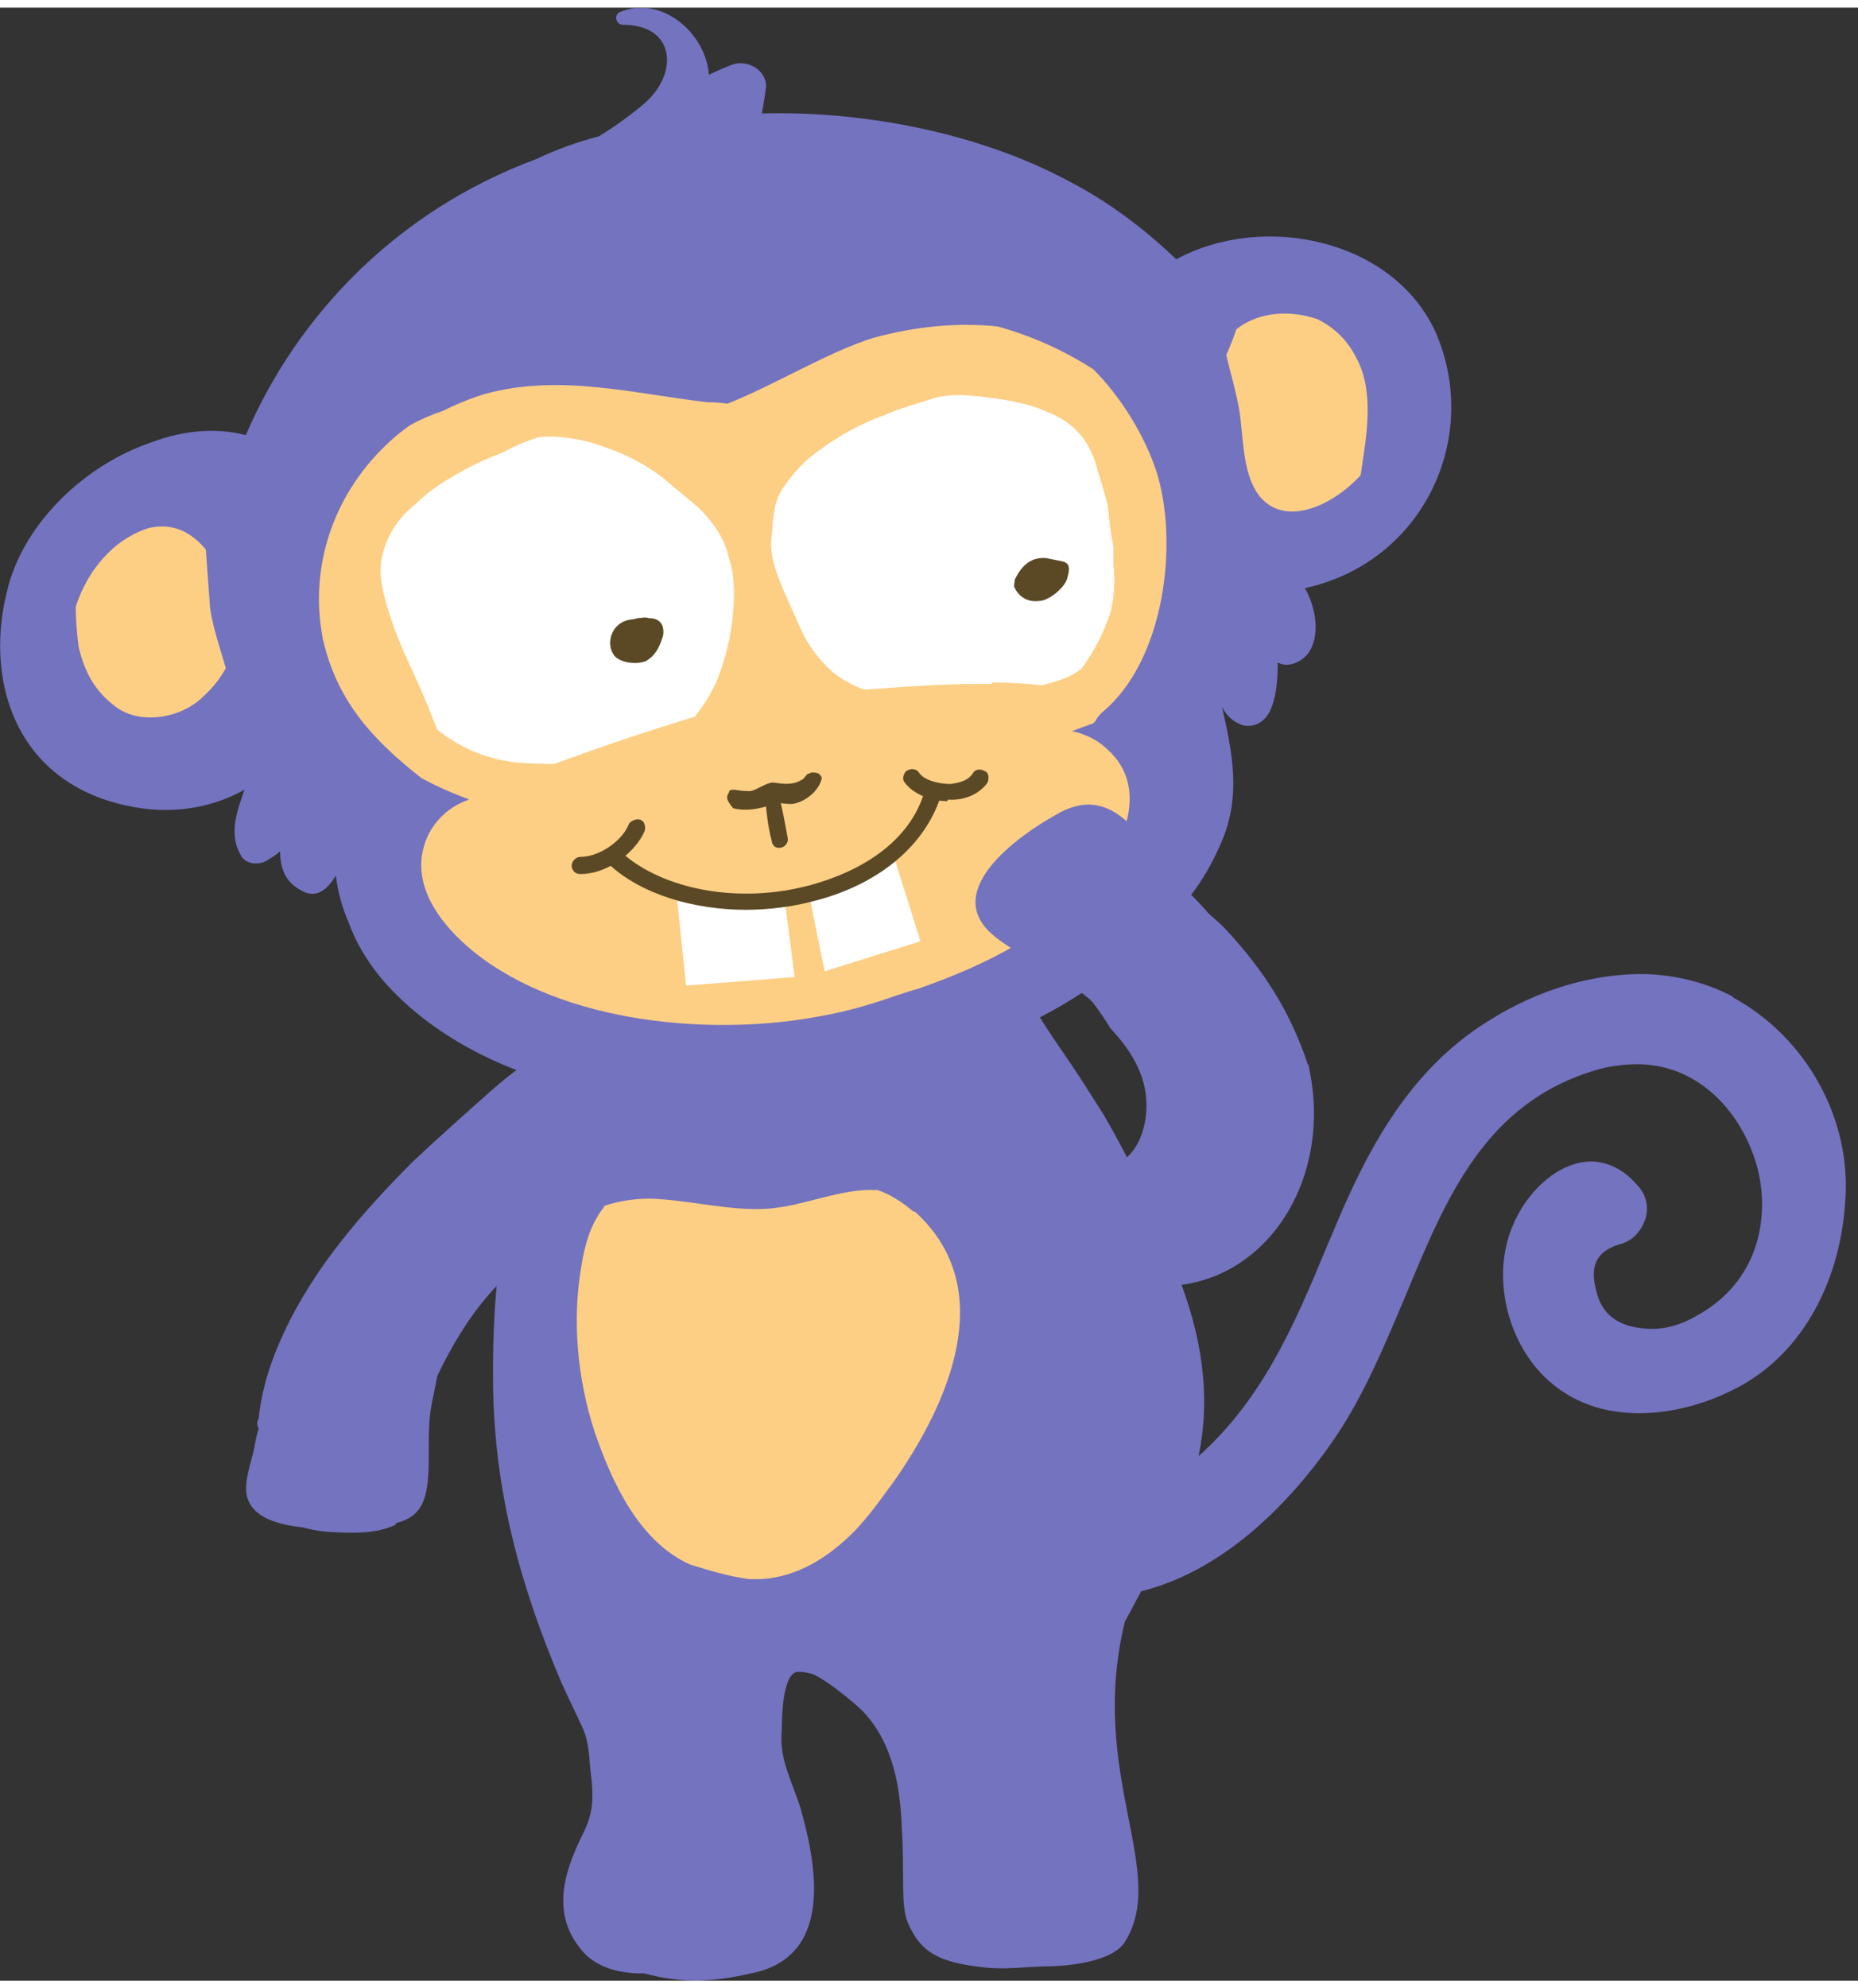
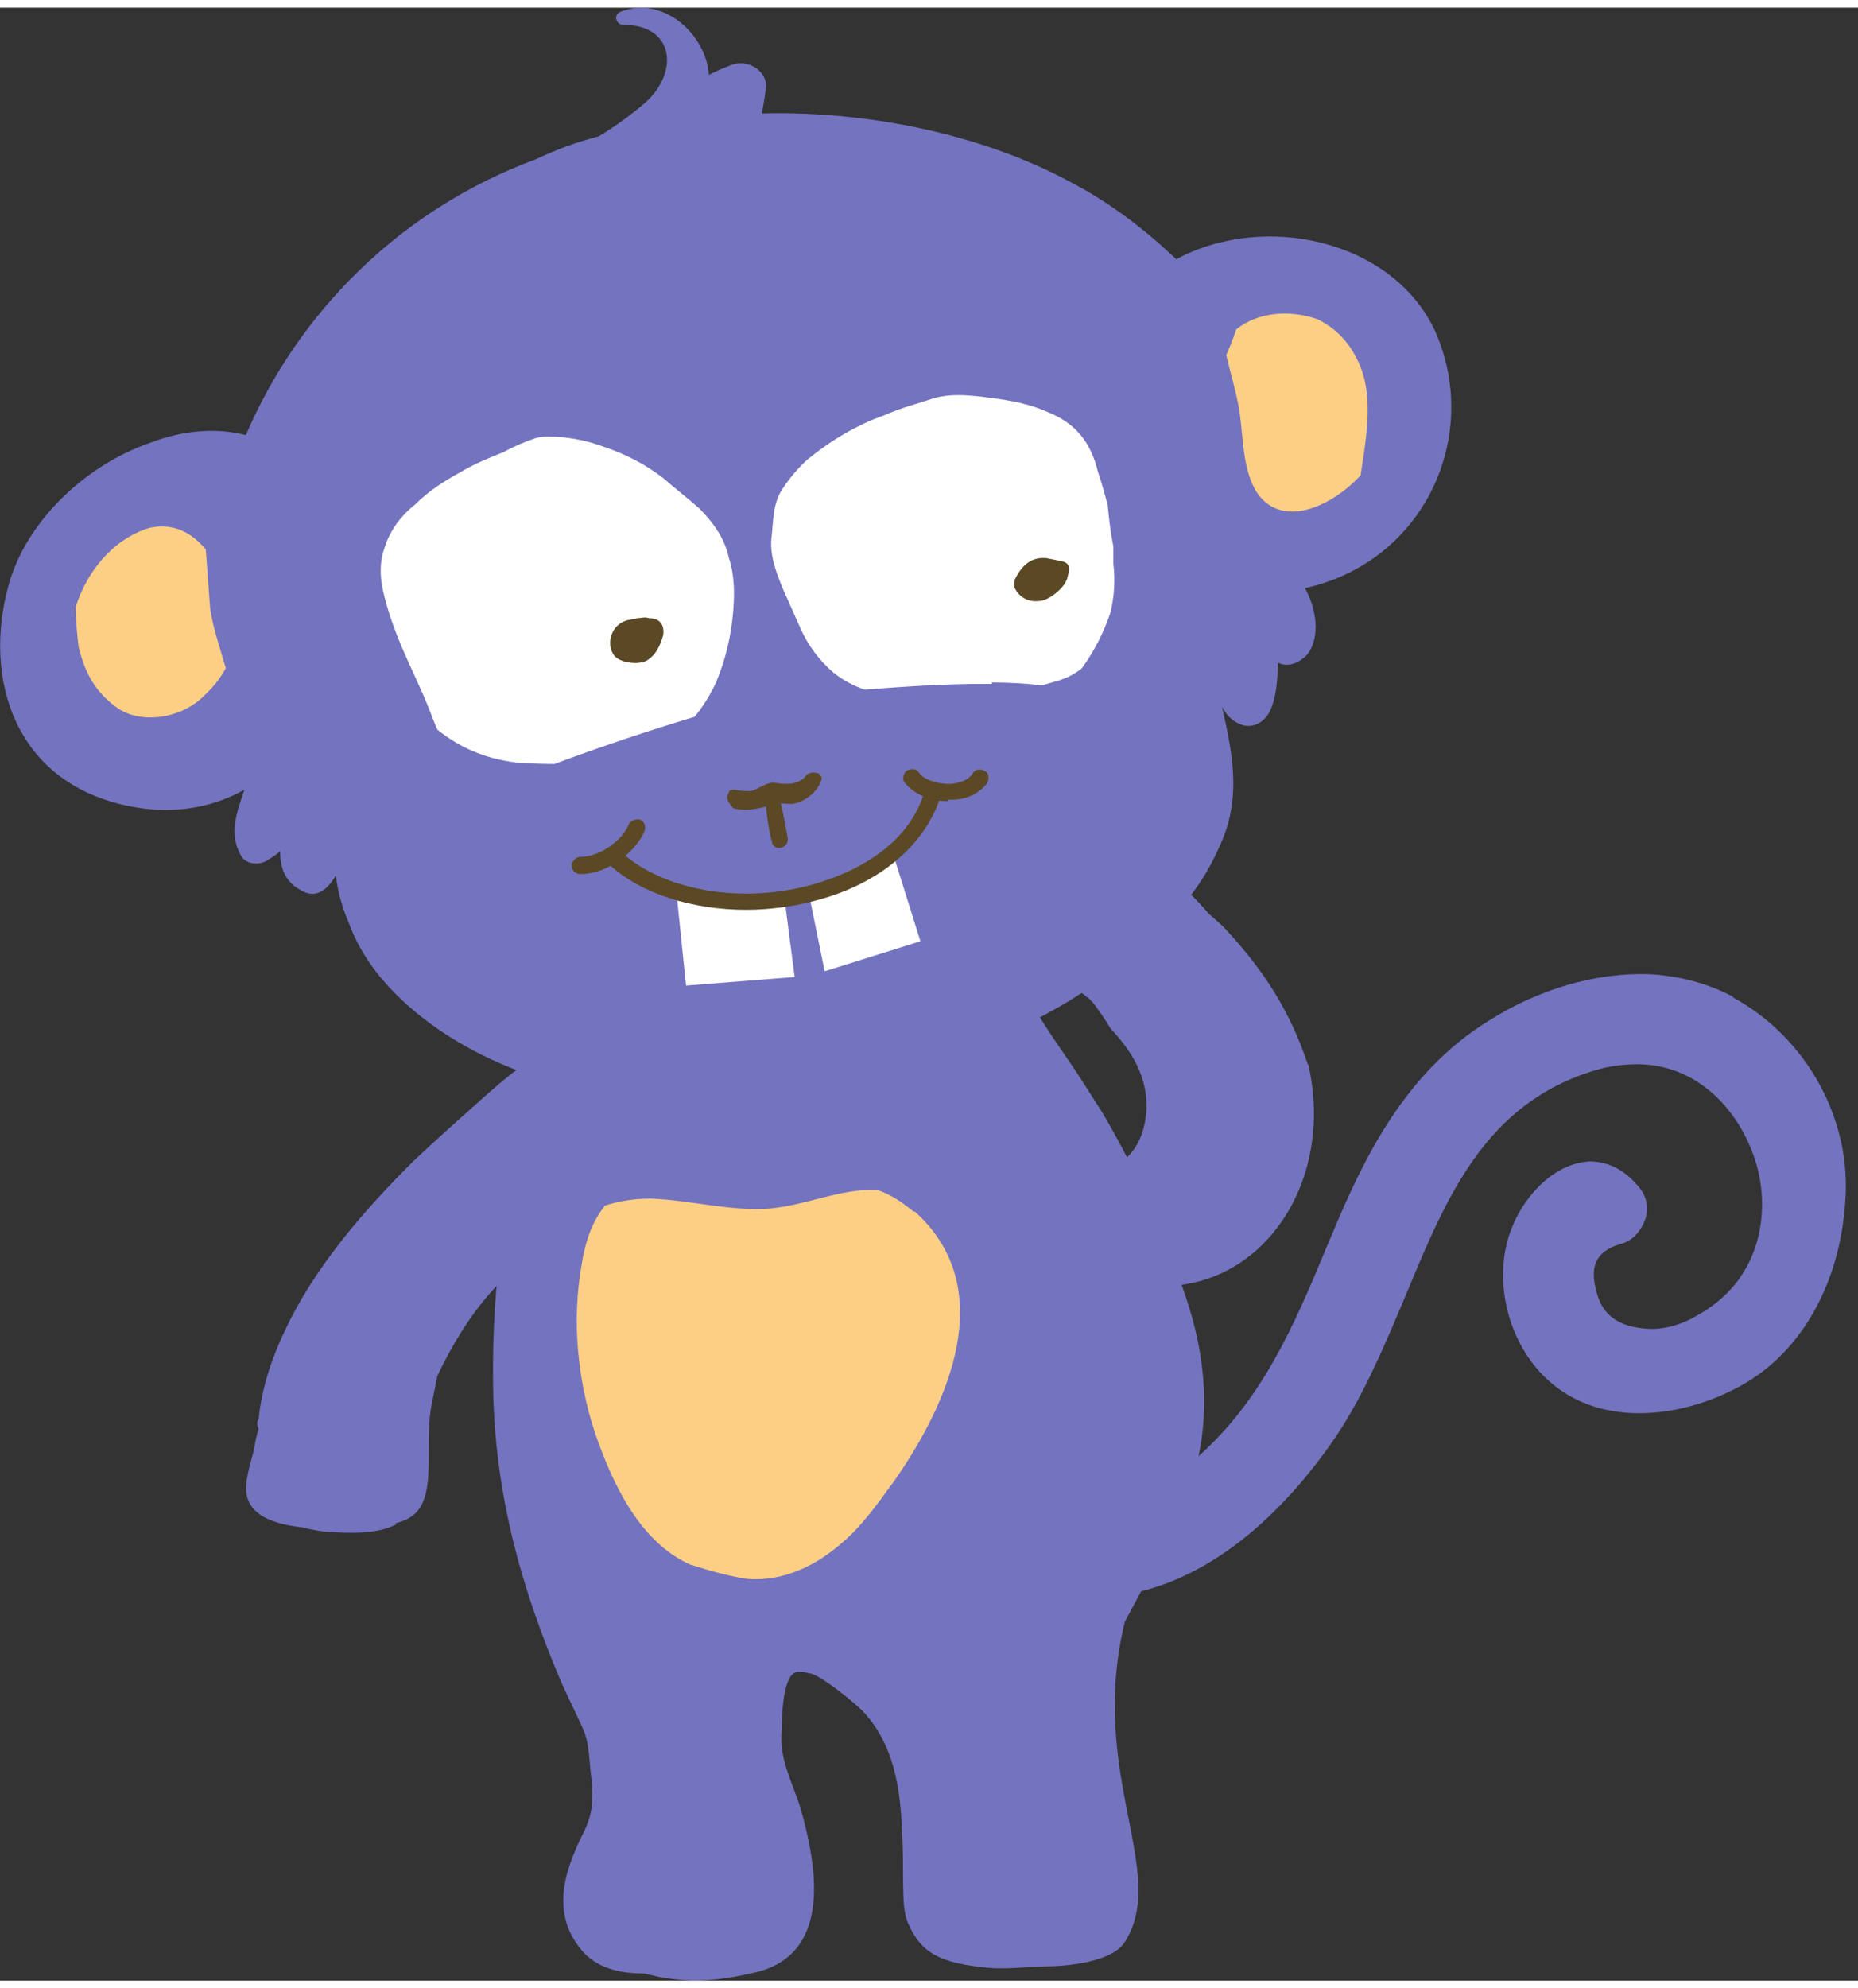
<svg xmlns="http://www.w3.org/2000/svg" version="1.2" viewBox="0 0 130 138" width="43" height="46">
  <rect x="0" y="0" width="130" height="138" fill="#333333" stroke="none" />
  <title>monkie-2d37bf</title>
  <defs>
    <clipPath id="cp1">
      <path d="m0 0h129.16v138h-129.16z" />
    </clipPath>
  </defs>
  <style>
		.s0 { fill: #7473c0 } 
		.s1 { fill: #fdcf85 } 
		.s2 { fill: #ffffff } 
		.s3 { fill: #5b4926 } 
	</style>
  <g id="Clip-Path" clip-path="url(#cp1)">
    <g>
      <path class="s0" d="m45.4 81.5c0 0 0.1-0.2 0.2-0.3q0.5-0.7 0.9-1.5 0.2-0.3 0.4-0.7 0.1-0.1 0.1-0.3 0 0 0.1 0 0.3-0.8 0.4-1.6 0-0.1 0.1-0.3 0 0 0 0 0-0.3 0-0.6 0-0.2 0-0.4 0-0.1 0-0.1-0.1-0.4-0.2-0.7c0-0.1-0.1-0.1-0.1-0.2q0-0.1-0.1-0.2-0.2-0.3-0.4-0.6c-1.4-2.3-4-2.7-6.5-2-2.3 0.8-4.3 2.3-6.1 3.9-1.8 1.6-3.6 3.2-5.3 4.8-3.5 3.5-6.9 7.4-9 11.9-0.9 1.9-1.6 4-1.8 6.1q-0.2 0.3 0 0.7-0.2 0.6-0.3 1.3c-0.2 1-0.8 2.5-0.5 3.5 0.4 1.4 2.1 1.9 3.9 2.1q0.7 0.2 1.6 0.3c1.6 0.1 3.5 0.2 4.9-0.5 0 0 0-0.1 0-0.1 2-0.5 2.3-1.9 2.3-4.7q0-0.1 0-0.2c0-1.2 0-2.4 0.2-3.4q0.2-1 0.4-2c1-2.1 2.2-4.1 3.7-5.8q0.6-0.7 1.4-1.4 0.3-0.3 0.7-0.6c1.2-0.7 2.3-1.5 3.5-2.2 2-1.2 4-2.4 5.5-4.2" />
      <path class="s0" d="m77.2 77.4q-0.7-1.1-1.4-2.2c-1.4-2.2-3-4.2-4.1-6.5-1-1.9-0.9-6.6-1.9-7.8-0.7-0.9-1.5-1.6-2.4-2.3q-2.5-0.8-5.1-1.2-1.4-0.2-2.9-0.3-2.3 0.6-4.5 1.4-2.5 1.5-5.2 2.6c-2 0.9-4 2.5-5.9 4.3-2.1 3.1-4 6.2-5.5 9.6-3 6.7-3.9 14.1-3.8 21.4 0.1 7.4 1.9 14 4.8 20.8 0.5 1.1 1 2.1 1.5 3.2 0.5 1.2 0.4 2.3 0.6 3.6 0.1 1.4 0.1 2.3-0.6 3.7-1.4 2.8-2.3 5.8 0.1 8.4 1.1 1.1 2.6 1.4 4.2 1.4 2.6 0.7 4.8 0.6 7.4 0 5.8-1.1 4.7-7.4 3.5-11.6-0.6-1.9-1.5-3.4-1.3-5.4 0-0.6 0-4.2 1.2-4.1 0.1 0 0.4 0 0.7 0.1 0.7 0 3.5 2.3 3.9 2.8 2 2.2 2.5 5.2 2.6 8.1 0.2 2.9-0.1 5.3 0.4 6.5 0.8 1.9 1.9 2.6 4.1 3 2.4 0.4 3 0.2 5.5 0.1 1.6 0 4.7-0.3 5.6-1.7 3.1-4.9-2.6-11.7 0-22.4 1.6-3 3.3-6 4.5-9.3 1.5-4.1 1.3-8.5 0-12.7-1.5-4.7-3.5-9.2-6-13.5" />
      <path class="s0" d="m100.4 22.6c-3-6.4-12-8.3-18.1-5-2.2-2.1-4.7-4-7.4-5.4-5.7-3.1-13.6-5-21.6-4.8q0.2-1 0.3-1.9c0-1.2-1.4-1.9-2.4-1.5q-0.8 0.3-1.6 0.7c-0.2-2.9-3.3-5.6-6.2-4.4-0.5 0.2-0.3 0.9 0.2 0.9 3.6 0 3.9 3.3 1.6 5.4q-1.5 1.3-3.3 2.4-2.3 0.6-4.4 1.6c-9.7 3.6-16.7 10.9-20.3 19.3-1.9-0.5-4.2-0.4-6.6 0.5-4.7 1.6-8.8 5.6-10 10-1.8 6.5 0.4 13.7 8.2 15.4 3.1 0.7 6 0.2 8.3-1.1-0.5 1.5-1.1 3-0.3 4.5 0.3 0.7 1.2 0.8 1.8 0.5 0.3-0.2 0.7-0.4 1-0.7 0 1.1 0.3 2.1 1.4 2.7 1.1 0.7 1.9 0 2.5-1q0.2 1.7 0.9 3.3c0.5 1.4 1.3 2.7 2.2 3.8 3.9 4.7 10.8 7.8 17.4 8.3 12.1 0.9 27.3-2.2 36.3-10.8 2.3-2.1 3.9-4 5.1-6.8 1.5-3.3 0.8-6.5 0.1-9.6 0.3 0.6 0.8 1.1 1.5 1.3 0.9 0.2 1.6-0.4 1.9-1.1 0.4-0.9 0.5-2.1 0.5-3.3 0.7 0.4 1.6 0 2.1-0.6 0.9-1.2 0.6-3.2-0.2-4.6 8.3-1.8 12.4-10.6 9.1-18" />
-       <path class="s1" d="m75 50.6c0.6-0.2 1.3-0.5 1.4-0.5q0.2-0.1 0.3-0.3 0.1-0.2 0.4-0.5c4.4-3.6 5.4-11.9 3.8-16.9-0.8-2.4-2.4-5.1-4.4-7.1q-3.1-2-6.7-3c-2.8-0.3-5.8 0-8.7 0.8-3.2 1-6.9 3.3-10.2 4.6q-0.7-0.1-1.4-0.1c-5.2-0.6-10.3-2-15.5-0.6-1 0.3-2 0.7-3 1.2q-1.2 0.4-2.3 1-1 0.7-1.8 1.5c-3.6 3.5-5.3 8.5-4.3 13.5 1 4.4 3.6 7.1 6.9 9.7q1.5 0.8 3.1 1.4 0.1 0 0.2 0.1c-1.2 0.4-2.3 1.3-2.9 2.6-1.4 3.2 0.9 6.1 3.2 8 6.3 5.1 16.9 6 24.5 4.5 1.7-0.3 3.4-0.8 5.1-1.4q0.9-0.3 1.6-0.5c4.6-1.6 9.3-3.9 12.5-7.8 2-2.5 3.5-6.4 0.7-8.9-0.7-0.7-1.6-1.1-2.5-1.3" />
      <path class="s1" d="m14.7 42c-0.1-1.3-0.2-2.7-0.3-4.1-1-1.2-2.3-1.9-4-1.5-2.5 0.8-4.3 3-5.1 5.5 0 1 0.1 2 0.2 2.8 0.4 1.7 1.1 3.1 2.6 4.2 1.7 1.3 4.6 0.8 6.1-0.7q1-0.9 1.6-2c-0.4-1.4-0.9-2.8-1.1-4.2" />
      <path class="s1" d="m88 34c1.8 2.5 5.3 0.8 7.2-1.3 0.4-2.7 1-5.8-0.3-8.2-0.6-1.2-1.5-2.1-2.7-2.7-2-0.7-4.2-0.5-5.7 0.7q-0.3 0.9-0.7 1.8c0.3 1.3 0.7 2.6 0.9 3.8 0.3 1.8 0.2 4.3 1.3 5.9" />
      <path class="s1" d="m63.9 84.2q-1.3-1.1-2.5-1.5-0.1 0-0.2 0c-2.4-0.1-4.9 1.1-7.4 1.3-2.7 0.2-5.5-0.6-8.3-0.7-1.2 0-2.3 0.2-3.2 0.5q-0.1 0.2-0.2 0.3c-0.8 1.1-1.2 2.5-1.4 3.8-0.7 3.9-0.3 8 0.9 11.7 1.2 3.5 3.1 7.7 6.7 9.3 1.3 0.4 2.6 0.8 4 1 2.6 0.2 4.9-1 6.7-2.6 1.4-1.2 2.5-2.8 3.6-4.3 3.7-5.3 7.4-13.4 1.4-18.8" />
      <path class="s0" d="m91.6 74.2q0-0.2-0.1-0.3c-1.2-3.6-3-6.5-5.8-9.5q-0.5-0.5-1.1-1c-0.6-0.7-1.2-1.3-1.9-2-2.7-2.8-4.6-7.5-8.9-4.9-2.5 1.4-7.9 5.2-4.4 8.3 1.4 1.2 3.1 1.9 4.6 2.9q1.2 0.8 2.3 1.7 0 0.1 0.1 0.1 0.7 0.9 1.3 1.9c1.7 1.8 2.9 3.9 2.4 6.6-0.9 4.4-5.3 3.8-8.4 2.1-0.1-0.1-0.5-0.3-1-0.6-1.8-0.3-2 2.4-1.6 4.5q0.1 0.4 0.2 0.7 1 0.9 2.2 1.6c1.7 1 3.7 1.8 5.6 2.3q1.3 0.5 2.6 0.7c8 1.2 13.7-6.6 11.9-15.1" />
      <path class="s0" d="m121.3 69.2c-1.9-1-3.9-1.5-6-1.6-3.6-0.1-7.6 1-11.2 3.3-5.8 3.6-8.7 9.6-10.9 14.9l-0.3 0.7c-2.4 5.8-4.7 11.2-9.6 15.3-2.5 2.1-5.3 3.3-8.2 3.5h-0.5v0.3c-0.4 1.9-0.6 3.6-0.7 5.3v0.3l0.5 0.1q0.2 0 0.4 0 1.8 0.1 3.7-0.2 0.6-0.1 1.2-0.3c6.7-1.6 11.5-7.5 13.8-10.9 2-3 3.4-6.4 4.8-9.7 2.9-7 5.6-13.6 13.4-15.9 1-0.3 2-0.4 3-0.4 4.5 0.1 7.4 3.8 8.3 7.4 0.8 3.3 0.1 7.8-4.3 10.2-1 0.6-2.3 1-3.5 0.9-1.3-0.1-3-0.5-3.5-2.6-0.5-1.8 0-2.8 1.6-3.3 0.9-0.2 1.5-0.9 1.8-1.7 0.3-0.9 0.1-1.8-0.6-2.5q-1.3-1.5-3.1-1.6c-2.5 0-4.7 2.3-5.6 4.6-1.4 3.4-0.4 7.8 2.2 10.4 1.6 1.6 3.7 2.5 6.2 2.6 2.3 0.1 4.9-0.5 7.2-1.7 4.4-2.2 7.3-7.1 7.7-13 0.5-5.8-2.7-11.6-7.9-14.4" />
      <path class="s2" d="m51 38.5c-0.3-1.4-1.1-2.5-2.1-3.5-0.8-0.7-1.7-1.4-2.5-2.1-1.3-1-2.7-1.7-4.2-2.2q-1.9-0.7-3.9-0.7-0.4 0-0.8 0.1-1.2 0.4-2.3 1c-1 0.4-2 0.8-3 1.4-1.1 0.6-2.2 1.3-3.1 2.2-1 0.8-1.8 1.8-2.2 3.1-0.4 1.1-0.3 2.3 0 3.4 0.3 1.2 0.7 2.3 1.2 3.5 0.6 1.4 1.3 2.8 1.9 4.3q0.3 0.8 0.6 1.5c1.5 1.2 3.2 2 5.5 2.3q1.3 0.1 2.7 0.1c3.2-1.2 6.5-2.3 9.8-3.3q0.9-1.1 1.5-2.4 1-2.4 1.2-5c0.1-1.2 0.1-2.5-0.3-3.7z" />
      <path class="s2" d="m69.4 47.2q1.8 0 3.5 0.2 0.4-0.1 0.7-0.2c0.8-0.2 1.5-0.5 2.1-1q0 0 0 0 1.3-1.8 2-3.9 0.4-1.7 0.2-3.4c0-0.4 0-0.8 0-1.2-0.2-1-0.3-1.9-0.4-2.9q-0.3-1.2-0.7-2.4-0.2-0.9-0.7-1.8c-0.7-1.2-1.7-1.9-3-2.4-1.4-0.6-2.9-0.8-4.5-1-1-0.1-2.1-0.2-3.2 0.1-1.2 0.4-2.4 0.7-3.5 1.2-2 0.7-3.8 1.8-5.4 3.1q-1.1 1-1.9 2.3c-0.5 0.9-0.5 2-0.6 3-0.2 1.3 0.3 2.6 0.8 3.8 0.4 0.9 0.8 1.8 1.2 2.7q0.8 1.8 2.3 3.1 1 0.8 2.2 1.2c2.7-0.2 5.4-0.4 8.2-0.4q0.4 0 0.7 0" />
      <path class="s2" d="m49.4 62.3q-0.6-0.2-1-0.4-0.5-0.1-1.1-0.3l0.7 6.8 7.6-0.6-0.7-5.4c-1.8 0.3-3.7 0.4-5.5-0.1" />
      <path class="s2" d="m62.3 58.6c-1.4 1.6-3.6 2.7-5.7 3.4l1.1 5.4 6.7-2.1-2.1-6.7z" />
      <path class="s3" d="m52.2 63.1c-3.7 0-7.3-1.1-9.5-3.1-0.3-0.3-0.3-0.6-0.1-0.9 0.3-0.2 0.6-0.2 0.9 0 2.9 2.6 8.2 3.6 13.1 2.3 4.1-1.1 7-3.3 8-6.3 0.1-0.3 0.4-0.5 0.7-0.4 0.3 0.1 0.5 0.4 0.4 0.8-1.2 3.3-4.4 5.9-8.8 7-1.5 0.4-3.2 0.6-4.7 0.6" />
      <path class="s3" d="m66.3 55.5c-1.2 0-2.4-0.5-3-1.3-0.2-0.2-0.1-0.6 0.1-0.8 0.3-0.2 0.7-0.2 0.9 0.1 0.3 0.5 1.3 0.8 2.2 0.8 0.8-0.1 1.3-0.3 1.6-0.8 0.1-0.2 0.5-0.3 0.8-0.1 0.3 0.1 0.3 0.5 0.2 0.8-0.5 0.7-1.4 1.2-2.5 1.2q-0.1 0-0.3 0" />
      <path class="s3" d="m40.6 60.6c0 0 0 0 0 0-0.4 0-0.6-0.3-0.6-0.6 0-0.3 0.3-0.6 0.6-0.6q0 0 0 0c1.4 0 3-1.2 3.4-2.3 0.1-0.2 0.5-0.4 0.8-0.3 0.3 0.1 0.4 0.5 0.3 0.8-0.6 1.4-2.5 3-4.5 3" />
      <path class="s3" d="m57.4 53.7c-0.1-0.2-0.4-0.2-0.6-0.2-0.1 0-0.2 0.1-0.3 0.1-0.2 0.2-0.3 0.4-0.4 0.4-0.6 0.4-1.3 0.3-2 0.2-0.5 0-1.1 0.5-1.6 0.6q-0.6 0-1.1-0.1c-0.2 0-0.4 0-0.4 0.2-0.2 0.3-0.2 0.5 0.3 1.1q0.4 0.1 0.9 0.1c0.6 0 1.5-0.2 2.2-0.5q0.5 0.1 1 0.1c0.9-0.1 1.9-0.9 2.1-1.8q0-0.1-0.1-0.2" />
      <path class="s3" d="m53.5 54.8c0.1 1.2 0.2 2.4 0.5 3.5 0.1 0.8 1.3 0.5 1.1-0.3-0.2-1.1-0.4-2.2-0.7-3.3-0.2-0.4-0.9-0.4-0.9 0.1" />
      <path class="s3" d="m44.6 42.7c0.3 0 0.5-0.1 0.8 0 0.8 0 1.1 0.5 1 1.2-0.2 0.7-0.5 1.4-1.2 1.8-0.7 0.3-2 0.1-2.3-0.5-0.5-0.8-0.1-2.2 1.2-2.4q0.2 0 0.5-0.1" />
      <path class="s3" d="m72.7 41.5c-0.8 0.1-1.4-0.3-1.7-0.9-0.1-0.1 0-0.4 0-0.6 0.4-0.8 1-1.6 2.2-1.5q0.5 0.1 1 0.2c0.6 0.1 0.7 0.4 0.5 1.1-0.1 0.7-1.3 1.7-2 1.7" />
    </g>
  </g>
</svg>